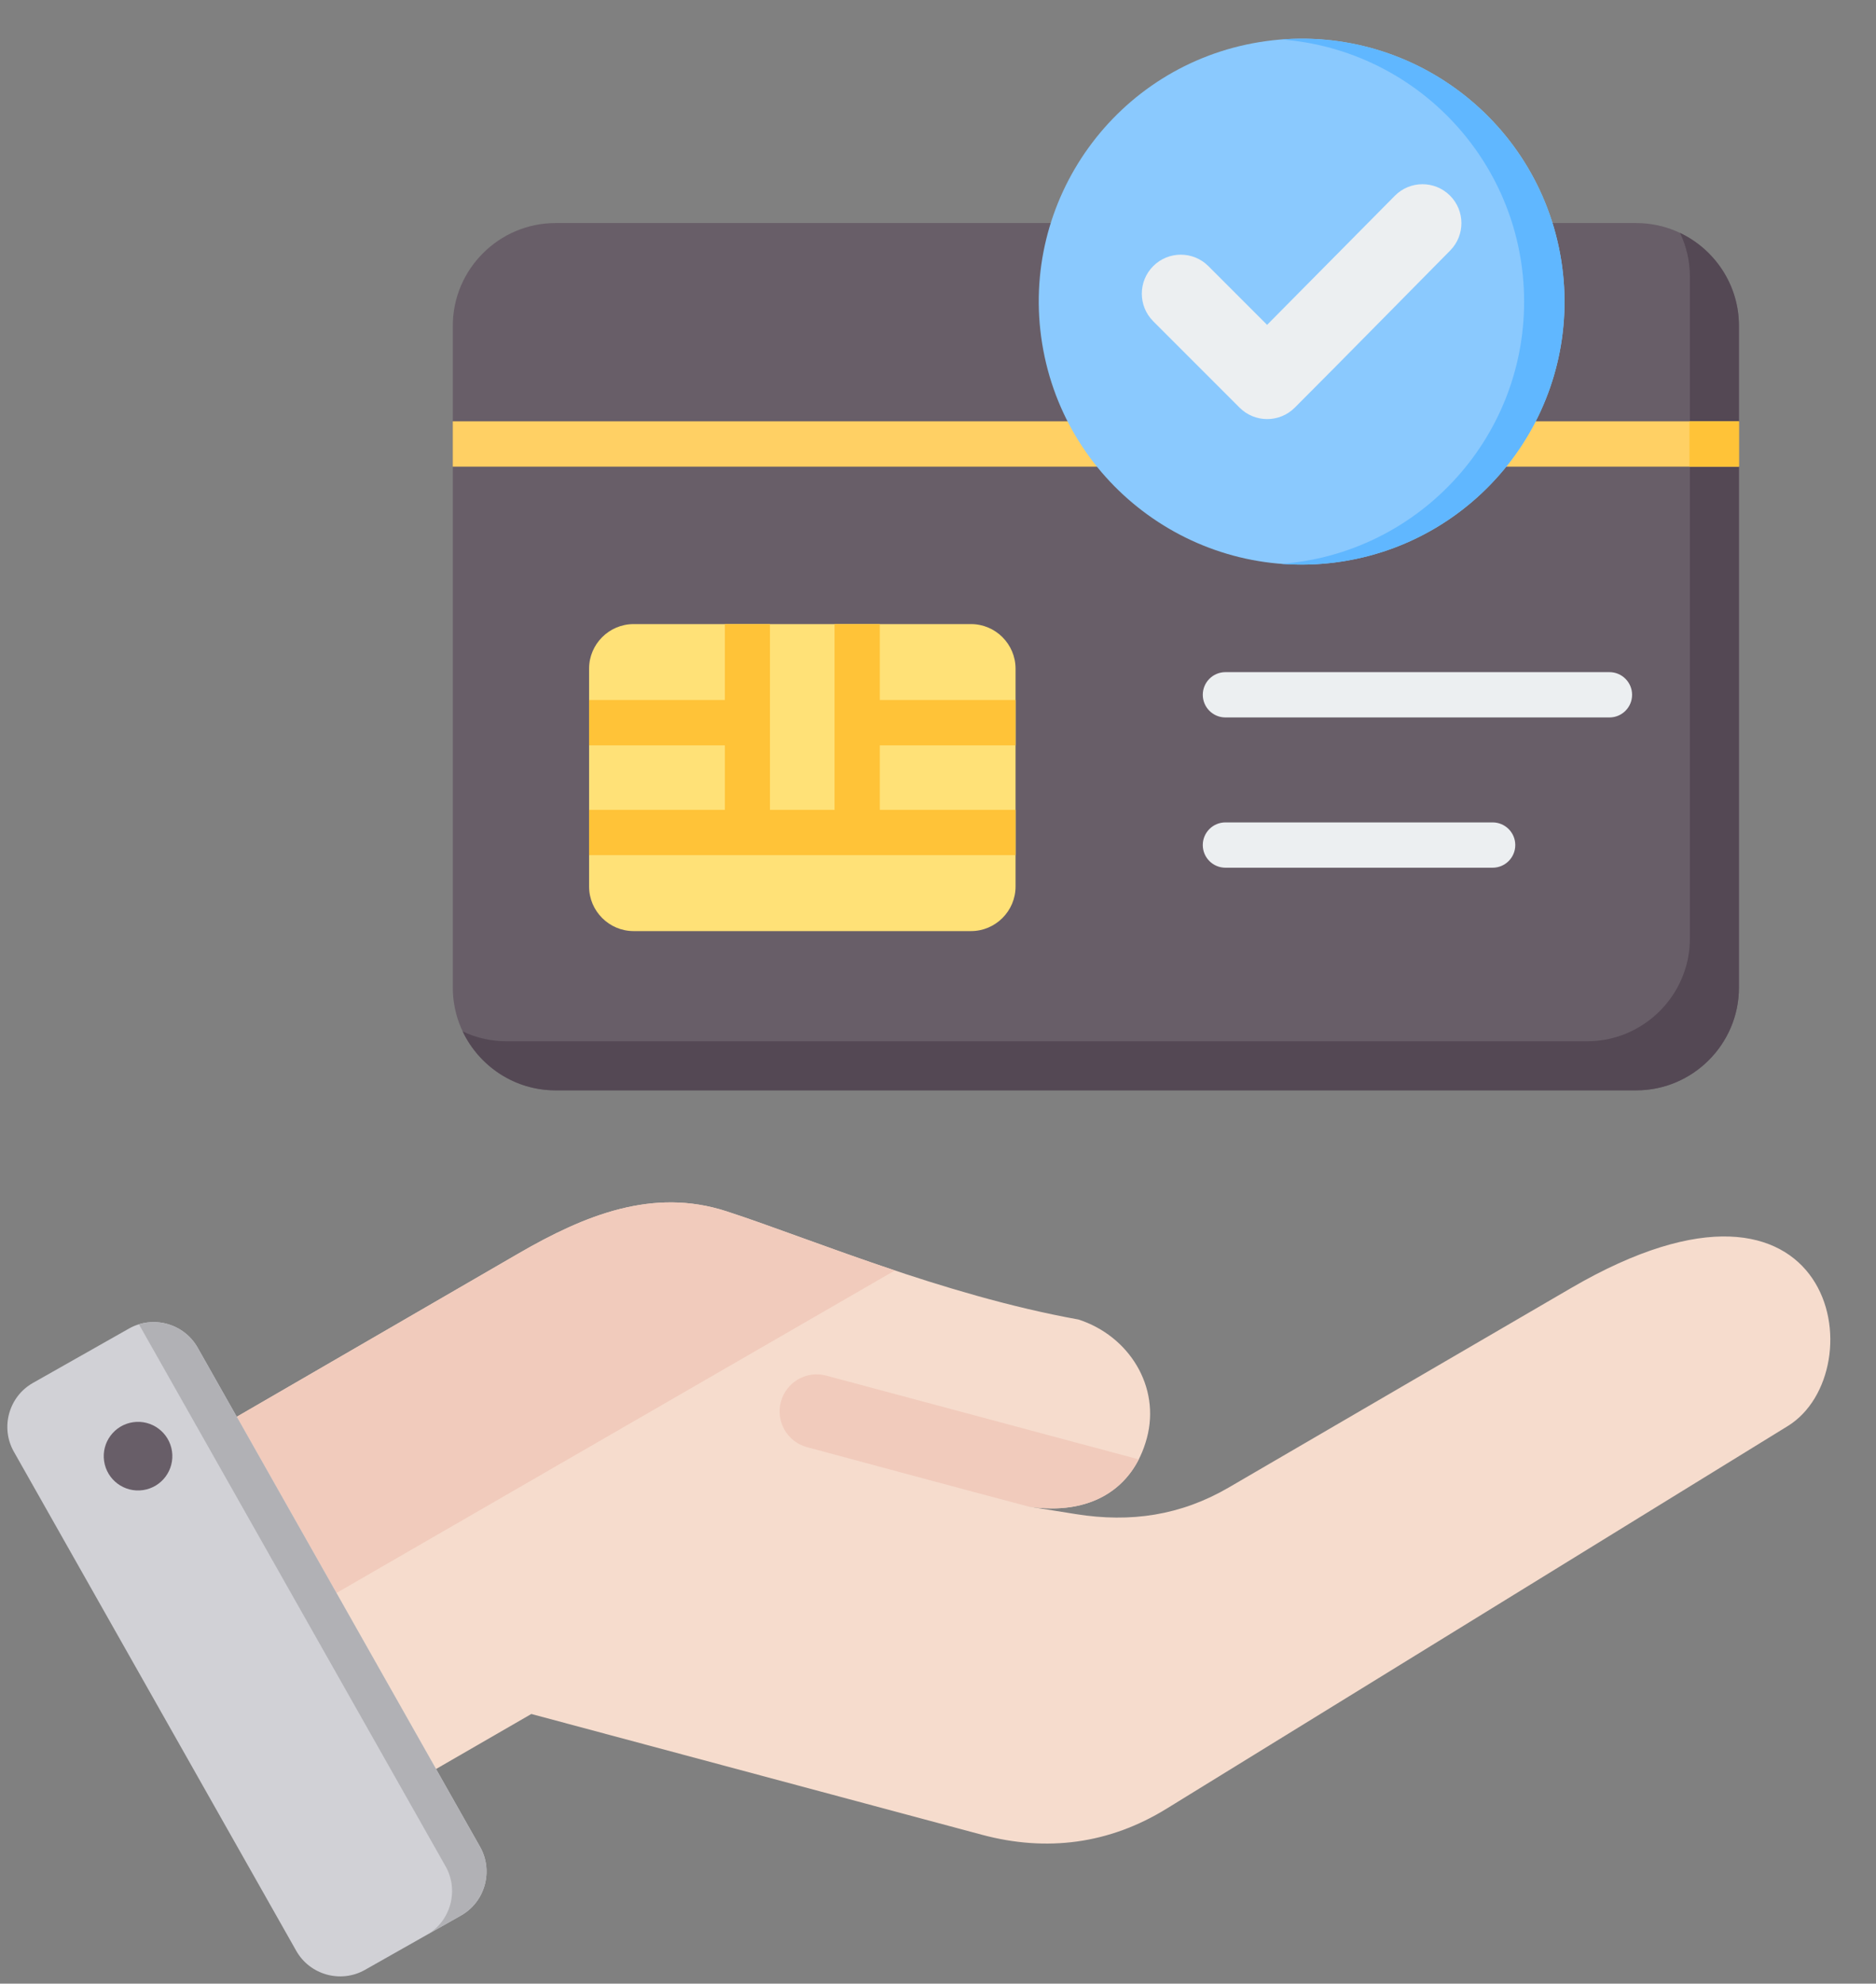
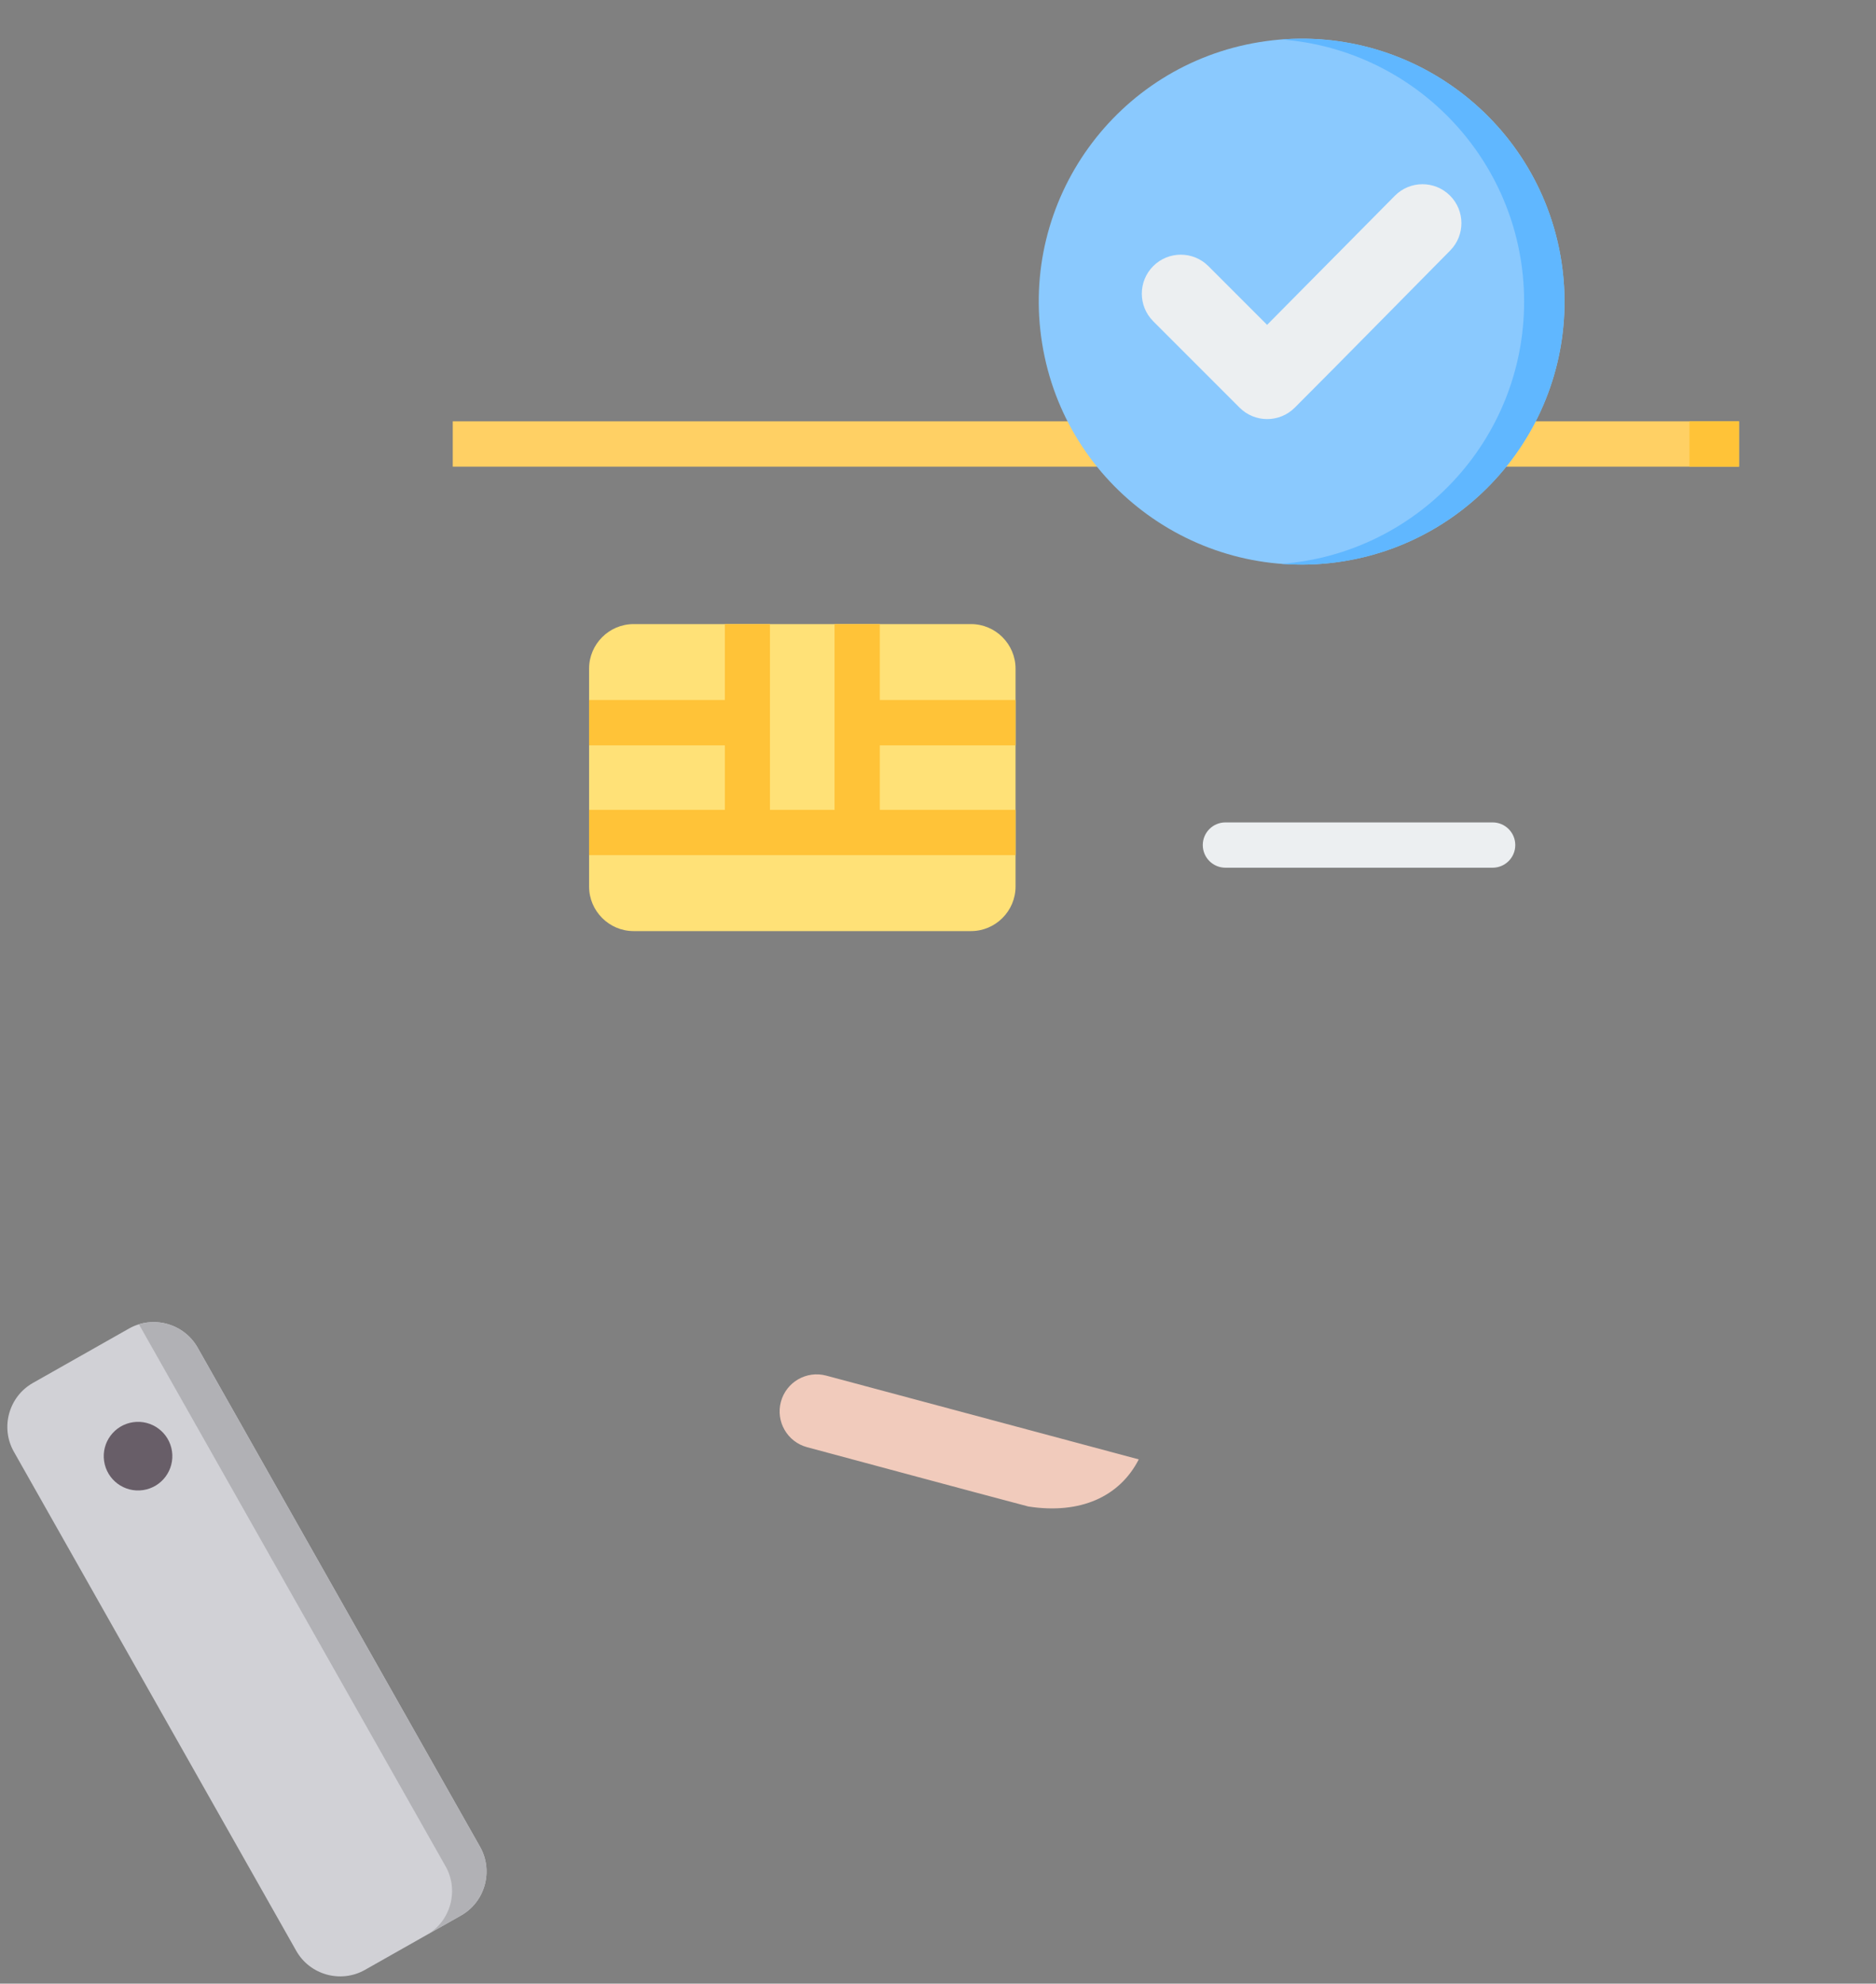
<svg xmlns="http://www.w3.org/2000/svg" height="491.4" preserveAspectRatio="xMidYMid meet" version="1.0" viewBox="28.3 6.4 464.9 491.4" width="464.9" zoomAndPan="magnify">
  <rect x="28.3" y="6.4" width="464.9" height="491.4" fill="#808080" stroke="none" />
  <g clip-rule="evenodd" fill-rule="evenodd">
    <g>
      <g>
-         <path d="M459.235,251.067V87.103c0-13.994-11.45-25.444-25.443-25.444H165.955 c-13.994,0-25.443,11.449-25.443,25.444v163.964c0,13.994,11.449,25.443,25.443,25.443h267.837 C447.786,276.511,459.235,265.061,459.235,251.067z" fill="#685e68" />
-       </g>
+         </g>
      <g>
-         <path d="M459.235,251.067V87.103c0-10.122-5.99-18.91-14.599-23.001c1.565,3.294,2.443,6.972,2.443,10.844v163.964 c0,13.994-11.449,25.443-25.443,25.443H153.799c-3.873,0-7.549-0.878-10.844-2.443c4.09,8.609,12.879,14.6,23,14.6h267.837 C447.786,276.511,459.235,265.061,459.235,251.067z" fill="#544854" />
-       </g>
+         </g>
      <g>
        <path d="M268.929,161.003h-83.608c-6.072,0-11.039,4.967-11.039,11.039v53.977c0,6.072,4.967,11.039,11.039,11.039 h83.608c6.072,0,11.039-4.967,11.039-11.039v-53.977C279.968,165.97,275.001,161.003,268.929,161.003z" fill="#ffe177" />
      </g>
      <g>
        <path d="M140.499 110.777H459.249V122H140.499z" fill="#ffd064" />
      </g>
      <g>
        <path d="M446.967 110.777H459.249V122H446.967z" fill="#ffc338" />
      </g>
      <g>
        <path d="M174.272 179.819L207.929 179.819 207.929 161.002 219.108 161.002 219.106 207.024 235.111 207.024 235.111 161.003 246.333 161.003 246.333 179.819 279.966 179.819 279.966 191.042 246.333 191.042 246.333 207.024 279.967 207.024 279.967 218.247 174.272 218.247 174.272 207.024 207.928 207.024 207.928 191.042 174.272 191.042z" fill="#ffc338" />
      </g>
      <g>
-         <path d="M427.144,172.91c3.099,0,5.611,2.512,5.611,5.611c0,3.099-2.512,5.611-5.611,5.611h-95.165 c-3.099,0-5.611-2.512-5.611-5.611c0-3.099,2.512-5.611,5.611-5.611H427.144z" fill="#eceff1" />
-       </g>
+         </g>
      <g>
        <path d="M398.195,210.134c3.099,0,5.612,2.512,5.612,5.611c0,3.099-2.512,5.611-5.612,5.611h-66.217 c-3.099,0-5.611-2.512-5.611-5.611c0-3.099,2.512-5.611,5.611-5.611H398.195z" fill="#eceff1" />
      </g>
    </g>
    <g>
      <g>
-         <path d="M68.479,368.089l88.244-51.125c16.561-9.595,33.402-16.398,51.604-10.493 c20.295,6.582,53.436,20.715,87.234,26.81c12.545,4.067,20.366,16.629,16.953,29.366c-3.413,12.739-14.177,19.307-29.365,16.957 l11.814,1.891c13.538,2.165,25.972,0.312,37.821-6.588l84.842-49.416c65.95-38.409,75.637,20.681,53.709,34.181l-153.967,94.806 c-14.161,8.718-29.656,10.752-45.719,6.447l-111.677-29.924l-41.358,23.878c-7.952,4.59-18.182,1.85-22.773-6.102L62.398,390.85 C57.811,382.905,60.542,372.688,68.479,368.089z" fill="#f6dccd" />
-       </g>
+         </g>
      <g>
        <path d="M310.502,367.93c-4.716,9.216-14.433,13.672-27.353,11.673c-18.293-4.837-36.566-9.797-54.844-14.694 c-4.895-1.312-7.801-6.344-6.489-11.24c1.312-4.896,6.344-7.801,11.24-6.489L310.502,367.93z" fill="#f1cbbc" />
      </g>
      <g>
-         <path d="M68.479,368.089l88.244-51.125c16.561-9.595,33.402-16.398,51.604-10.493 c10.858,3.521,25.394,9.204,41.739,14.66L79.126,419.824L62.398,390.85C57.811,382.906,60.541,372.688,68.479,368.089z" fill="#f1cbbc" />
-       </g>
+         </g>
      <g>
        <path d="M77.278,340.244l69.985,123.657c3.384,5.979,1.26,13.64-4.719,17.024l-23.805,13.472 c-5.979,3.384-13.64,1.261-17.024-4.718L31.731,366.021c-3.384-5.979-1.261-13.64,4.719-17.023l23.804-13.472 C66.233,332.142,73.894,334.265,77.278,340.244z" fill="#d1d1d6" />
      </g>
      <g>
        <path d="M114.086,425.205l12.387,21.887l12.249,21.643c3.377,5.967,1.269,13.608-4.682,17.003l8.503-4.812 c5.979-3.384,8.103-11.045,4.719-17.024l-12.29-21.716l-24.679-43.606l-24.707-43.655l-8.308-14.68 c-2.931-5.18-9.072-7.465-14.549-5.784l14.385,25.417l24.679,43.606l12.29,21.717L114.086,425.205z" fill="#b1b1b5" />
      </g>
      <g>
        <path d="M61.28,358.723c-4.644,0.679-7.859,4.995-7.18,9.639c0.679,4.645,4.994,7.859,9.639,7.18 c4.645-0.679,7.859-4.995,7.18-9.639C70.24,361.258,65.924,358.044,61.28,358.723z" fill="#685e68" />
      </g>
    </g>
    <g>
      <g>
        <ellipse cx="350.859" cy="81.13" fill="#8ac9fe" rx="65.138" ry="65.139" transform="rotate(-9.213 350.83 81.091)" />
      </g>
      <g>
        <path d="M350.859,15.991c35.975,0,65.138,29.164,65.138,65.139c0,35.975-29.164,65.138-65.138,65.138 c-1.682,0-3.35-0.064-5-0.189c33.638-2.554,60.138-30.657,60.138-64.949c0-34.293-26.5-62.396-60.138-64.95 C347.509,16.055,349.177,15.991,350.859,15.991z" fill="#60b7ff" />
      </g>
      <g>
        <path d="M342.304,86.876l31.673-31.99c3.749-3.786,9.866-3.797,13.642-0.042c3.775,3.754,3.787,9.854,0.042,13.633 c-12.844,12.963-25.601,26.011-38.504,38.915c-3.772,3.772-9.891,3.772-13.663,0l-21.408-21.407 c-3.772-3.772-3.772-9.891,0-13.664c3.772-3.772,9.892-3.772,13.664,0L342.304,86.876z" fill="#eceff1" />
      </g>
    </g>
  </g>
</svg>